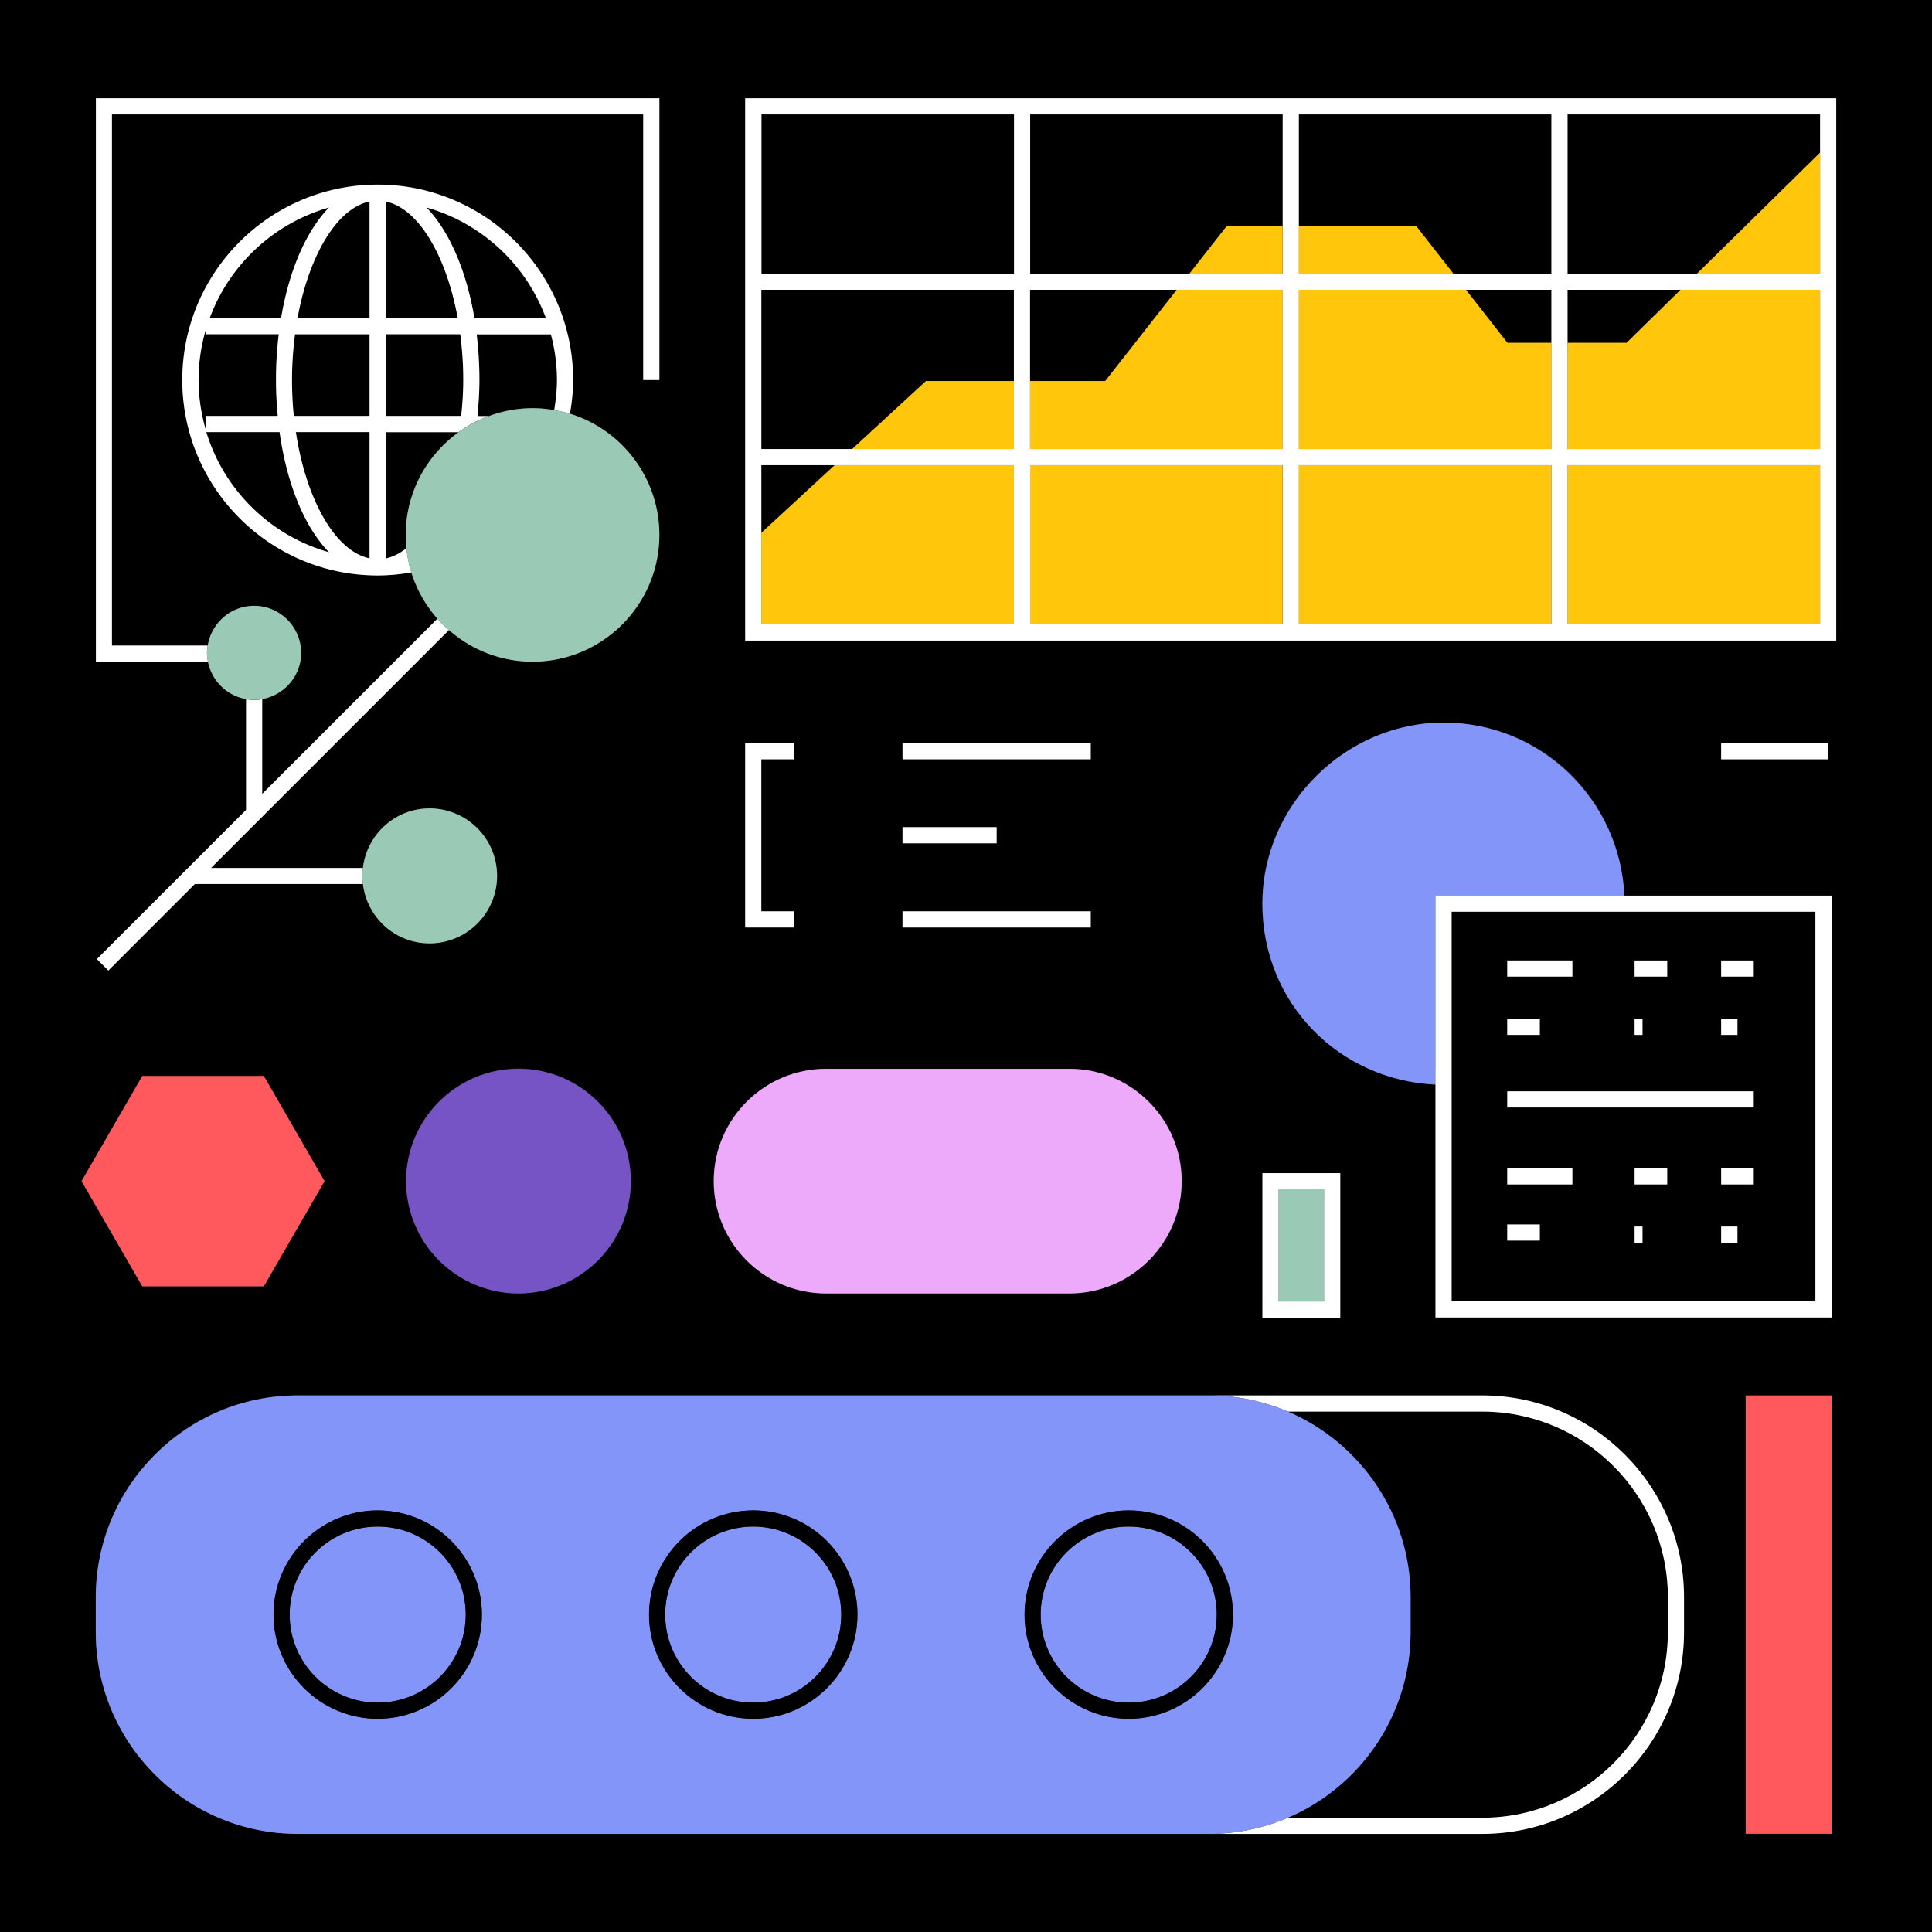
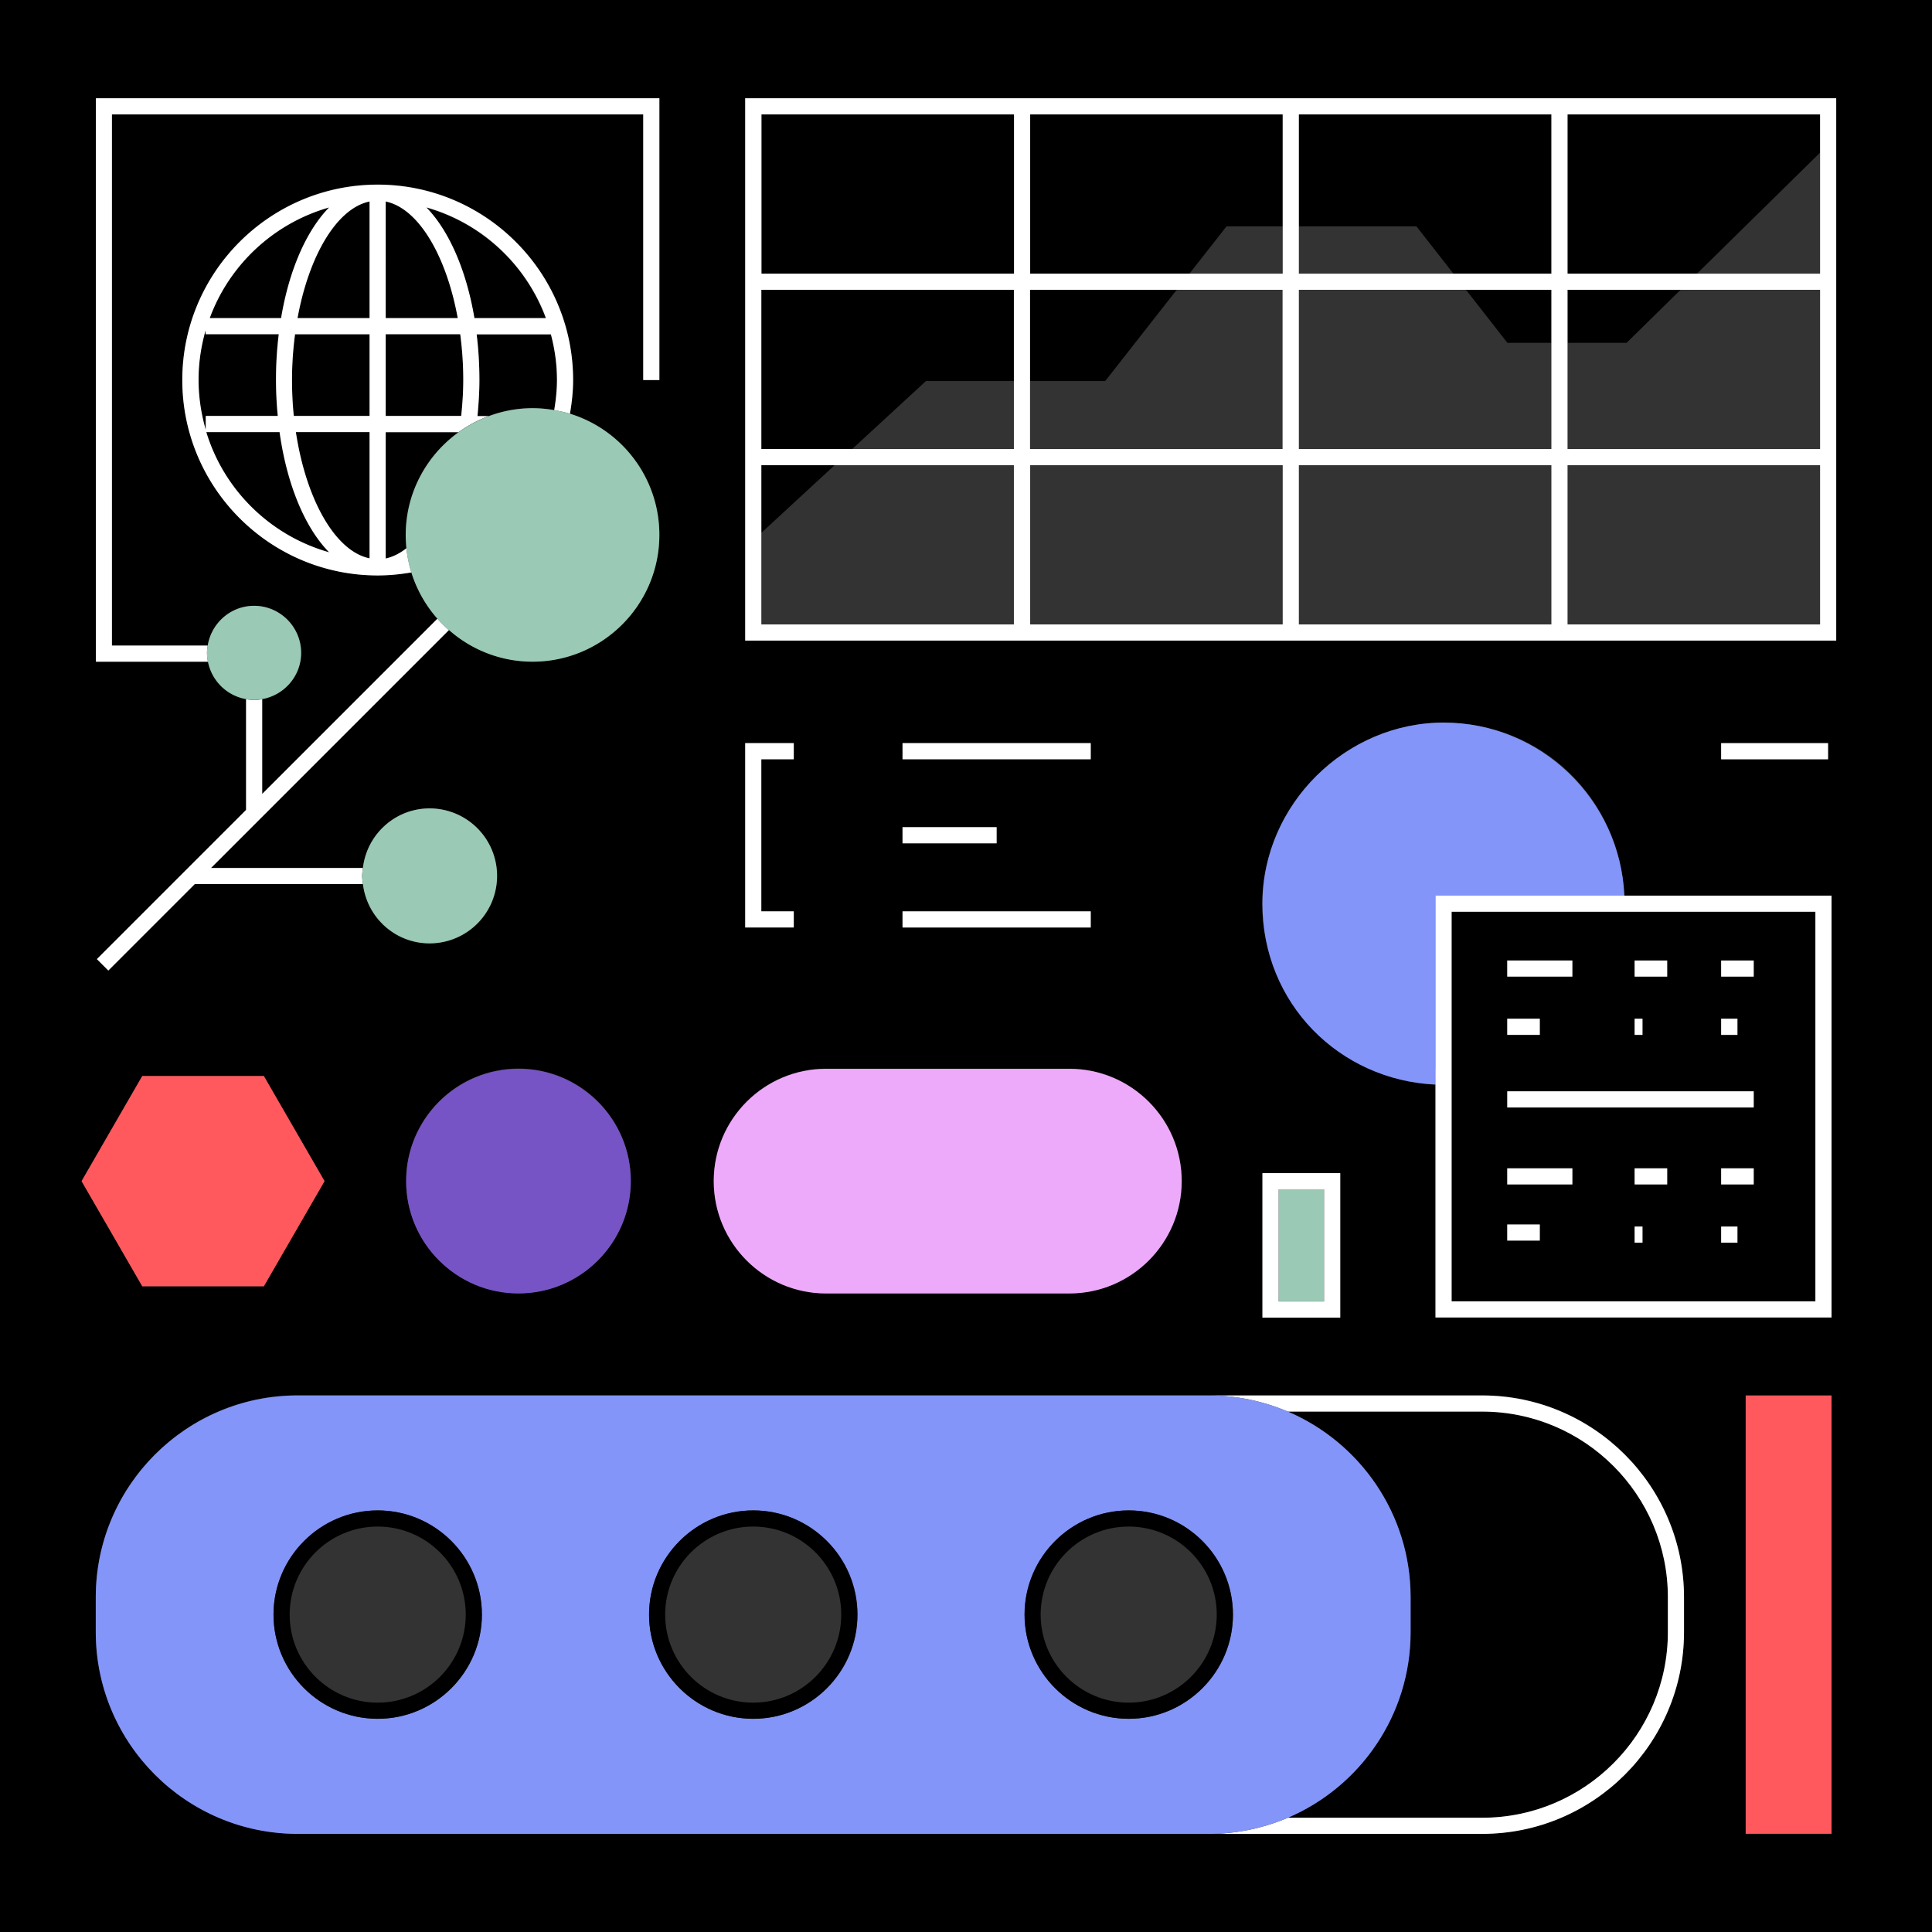
<svg xmlns="http://www.w3.org/2000/svg" width="140" height="140" fill="none">
  <rect width="100%" height="100%" fill="#333333" stroke="none" />
  <g clip-path="url(#a)">
    <path d="M26.78 24.23h-5.4c-.14 1.06-.22 2.17-.22 3.31 0 .89.05 1.76.13 2.61h5.49v-5.92Zm1.17-9.62v8.45h5.22c-.83-4.54-2.85-7.96-5.22-8.45Zm-1.17 8.45v-8.45c-2.37.49-4.39 3.91-5.22 8.45h5.22Zm1.17 7.09h5.47c.09-.86.15-1.73.15-2.61 0-1.14-.08-2.25-.22-3.31h-5.4v5.92Zm11.97-5.92h-5.38c.13 1.06.2 2.16.2 3.31 0 .88-.06 1.75-.14 2.61h.81c.99-.37 2.06-.58 3.18-.58.54 0 1.06.06 1.57.14.12-.72.2-1.44.2-2.18 0-1.14-.16-2.25-.44-3.31v.01Zm65.27 41.84V94.3h26.36V66.07h-26.36Zm4.03 3.53h4.72v1.17h-4.72V69.6Zm0 4.22h2.36v1.17h-2.36v-1.17Zm2.36 16.08h-2.36v-1.17h2.36v1.17Zm2.36-4.07h-4.72v-1.17h4.72v1.17Zm5.09 4.22h-.57v-1.17h.57v1.17Zm1.79-4.22h-2.36v-1.17h2.36v1.17Zm5.09 4.22h-1.18v-1.17h1.18v1.17Zm1.18-4.22h-2.36v-1.17h2.36v1.17Zm0-5.57h-17.86v-1.17h17.86v1.17Zm-2.36-10.65h2.36v1.17h-2.36v-1.17Zm0 4.22h1.18V75h-1.18v-1.17Zm-6.27-4.22h2.36v1.17h-2.36v-1.17Zm0 4.22h.57V75h-.57v-1.17ZM26.78 40.46v-9.15h-5.34c.74 4.89 2.85 8.63 5.34 9.15Zm94.08 77.81v-2.53c0-7.41-6.03-13.45-13.45-13.45H93.32c5.22 2.23 8.89 7.42 8.89 13.45v2.53c0 6.03-3.67 11.21-8.89 13.45h14.09c7.41 0 13.45-6.03 13.45-13.45Zm-92.91-77.8c.51-.1 1.01-.36 1.5-.74-.03-.32-.05-.64-.05-.97 0-3.06 1.51-5.77 3.82-7.44h-5.27v9.15Zm-7.69-9.15h-5.32c1.28 4.21 4.66 7.51 8.9 8.71-1.75-1.8-3.06-4.92-3.59-8.71h.01Zm14.11-8.26h5.17a13.045 13.045 0 0 0-8.66-8.02c1.65 1.69 2.9 4.54 3.48 8.02h.01ZM14.9 30.15h5.22c-.08-.85-.13-1.72-.13-2.61 0-1.14.07-2.25.2-3.31h-5.3v-.31c-.33 1.15-.52 2.36-.52 3.62 0 1.26.19 2.47.52 3.62v-1l.01-.01Zm5.46-7.09c.59-3.48 1.84-6.33 3.48-8.02a13.023 13.023 0 0 0-8.66 8.02h5.18Z" fill="#000" />
    <path d="M0 0v140h140V0H0Zm104.02 95.48V78.6c-6.97-.31-12.55-6.06-12.55-13.1s5.89-13.13 13.13-13.13c7.24 0 12.79 5.58 13.1 12.55h15.01v30.57h-28.7l.01-.01Zm28.7 5.65v31.76h-6.22v-31.76h6.22Zm-35.6-16.12v10.47h-5.64V85.01h5.64Zm27.6-29.99v-1.17h7.75v1.17h-7.75Zm-70.73-8.6V7.12h79.06v39.3H53.99Zm25.05 19.62v1.17H65.4v-1.17h13.64ZM65.4 61.11v-1.17h6.82v1.17H65.4Zm0-6.1v-1.17h13.64v1.17H65.4Zm-7.88-1.17v1.17h-2.36v11.02h2.36v1.17h-3.53V53.84h3.53Zm2.34 23.6h17.63c4.49 0 8.14 3.65 8.14 8.14s-3.65 8.14-8.14 8.14H59.86c-4.49 0-8.14-3.65-8.14-8.14s3.65-8.14 8.14-8.14Zm27.74 23.67h19.81c8.06 0 14.62 6.56 14.62 14.62v2.53c0 8.06-6.56 14.62-14.62 14.62H21.56c-8.06 0-14.62-6.56-14.62-14.62v-2.53c0-8.06 6.56-14.62 14.62-14.62h66.05-.01ZM29.43 85.57c0-4.49 3.65-8.14 8.14-8.14s8.14 3.65 8.14 8.14-3.65 8.14-8.14 8.14-8.14-3.65-8.14-8.14Zm18.35-58.05h-1.17V8.29H8.12v38.5h6.94c.26-1.63 1.66-2.89 3.36-2.89 1.88 0 3.41 1.53 3.41 3.41 0 1.68-1.22 3.07-2.83 3.35v6.86l12.7-12.7a9.1 9.1 0 0 1-1.89-3.35c-.8.14-1.62.22-2.44.22-7.81 0-14.16-6.35-14.16-14.16 0-7.81 6.35-14.16 14.16-14.16 7.81 0 14.16 6.35 14.16 14.16 0 .82-.09 1.64-.23 2.44 3.75 1.16 6.48 4.66 6.48 8.78 0 5.07-4.12 9.19-9.19 9.19-2.32 0-4.44-.87-6.06-2.3L15.29 62.88H26.3c.29-2.42 2.33-4.3 4.83-4.3a4.89 4.89 0 0 1 0 9.78c-2.5 0-4.54-1.89-4.83-4.3H14.12l-6.27 6.27-.83-.83 10.81-10.81v-8.03a3.408 3.408 0 0 1-2.76-2.71H6.95V7.12h40.84v20.42l-.01-.02ZM10.31 77.97h8.8l4.4 7.62-4.4 7.62h-8.8l-4.4-7.62 4.4-7.62Z" fill="#000" />
    <path d="M73.47 8.29h-18.3v11.54h18.3V8.29ZM67.1 27.61h6.37V21h-18.3v11.54h6.58l5.35-4.93ZM121.78 21h-8.19v3.84h4.28l3.91-3.84Zm-12.55 3.84h3.19V21h-6.19l3 3.84Zm22.66-16.55h-18.3v11.54h9.38l8.92-8.77V8.29ZM55.17 33.71v4.9l5.31-4.9h-5.31Zm19.47-13.88h11.55l2.69-3.43h4.06V8.29h-18.3v11.54ZM85.27 21H74.64v6.61h5.45L85.27 21Zm8.84-12.71v8.11h8.53l2.68 3.43h7.1V8.29H94.11Z" fill="#000" />
-     <path d="M112.41 33.71h-18.3v11.54h18.3V33.71Zm-19.47 0h-18.3v11.54h18.3V33.71Zm38.95 0h-18.3v11.54h18.3V33.71ZM92.94 21h-7.67l-5.18 6.61h-5.45v4.93h18.3V21Zm13.29 0H94.11v11.54h18.31v-7.7h-3.19l-3-3.84Zm-12.12-4.6v3.43h11.21l-2.68-3.43h-8.53Zm-7.92 3.43h6.75V16.4h-4.06l-2.69 3.43Zm36.78 0h8.92v-8.77l-8.92 8.77ZM61.75 32.54h11.72v-4.93H67.1l-5.35 4.93ZM121.78 21l-3.91 3.84h-4.28v7.7h18.3V21h-10.11ZM55.17 40.2v5.05h18.3V33.71H60.48l-5.31 4.9v1.59Z" fill="#FFC60B" />
    <path d="M111.58 73.82h-2.36v1.17h2.36v-1.17Zm15.5 5.26h-17.86v1.17h17.86v-1.17Zm-13.14-9.48h-4.72v1.17h4.72V69.6Zm13.14 0h-2.36v1.17h2.36V69.6Zm-1.18 4.22h-1.18v1.17h1.18v-1.17Zm-14.32 14.91h-2.36v1.17h2.36v-1.17Zm2.36-4.07h-4.72v1.17h4.72v-1.17Zm6.87-15.06h-2.36v1.17h2.36V69.6Zm-1.79 4.22h-.57v1.17h.57v-1.17Zm8.06 10.84h-2.36v1.17h2.36v-1.17Zm-1.18 4.22h-1.18v1.17h1.18v-1.17Zm-5.09-4.22h-2.36v1.17h2.36v-1.17Zm-1.79 4.22h-.57v1.17h.57v-1.17Zm-11.61 13.41c7.41 0 13.45 6.03 13.45 13.45v2.53c0 7.41-6.03 13.45-13.45 13.45H93.32c-1.76.75-3.69 1.17-5.72 1.17h19.81c8.06 0 14.62-6.56 14.62-14.62v-2.53c0-8.06-6.56-14.62-14.62-14.62H87.6c2.03 0 3.96.42 5.72 1.17h14.09Z" fill="#fff" />
-     <path d="M88.17 117c0-3.52-2.86-6.38-6.38-6.38s-6.38 2.86-6.38 6.38 2.86 6.38 6.38 6.38 6.38-2.86 6.38-6.38Zm-67.18 0c0 3.52 2.86 6.38 6.38 6.38s6.38-2.86 6.38-6.38-2.86-6.38-6.38-6.38-6.38 2.86-6.38 6.38Zm39.97 0c0-3.52-2.86-6.38-6.38-6.38s-6.38 2.86-6.38 6.38 2.86 6.38 6.38 6.38 6.38-2.86 6.38-6.38Z" fill="#8395F8" />
    <path d="M21.56 101.12c-8.06 0-14.62 6.56-14.62 14.62v2.53c0 8.06 6.56 14.62 14.62 14.62h66.05c2.03 0 3.96-.42 5.72-1.17 5.22-2.23 8.89-7.42 8.89-13.45v-2.53c0-6.03-3.67-11.21-8.89-13.45-1.76-.75-3.69-1.17-5.72-1.17H21.56ZM34.92 117c0 4.16-3.39 7.55-7.55 7.55s-7.55-3.39-7.55-7.55 3.39-7.55 7.55-7.55 7.55 3.39 7.55 7.55Zm12.12 0c0-4.16 3.39-7.55 7.55-7.55s7.55 3.39 7.55 7.55-3.39 7.55-7.55 7.55-7.55-3.39-7.55-7.55Zm27.21 0c0-4.16 3.39-7.55 7.55-7.55s7.55 3.39 7.55 7.55-3.39 7.55-7.55 7.55-7.55-3.39-7.55-7.55Z" fill="#8395F8" />
    <path d="M19.82 117c0 4.16 3.39 7.55 7.55 7.55s7.55-3.39 7.55-7.55-3.39-7.55-7.55-7.55-7.55 3.39-7.55 7.55Zm13.93 0c0 3.52-2.86 6.38-6.38 6.38s-6.38-2.86-6.38-6.38 2.86-6.38 6.38-6.38 6.38 2.86 6.38 6.38Zm28.38 0c0-4.16-3.39-7.55-7.55-7.55s-7.55 3.39-7.55 7.55 3.39 7.55 7.55 7.55 7.55-3.39 7.55-7.55Zm-13.93 0c0-3.52 2.86-6.38 6.38-6.38s6.38 2.86 6.38 6.38-2.86 6.38-6.38 6.38-6.38-2.86-6.38-6.38Zm41.14 0c0-4.16-3.39-7.55-7.55-7.55s-7.55 3.39-7.55 7.55 3.39 7.55 7.55 7.55 7.55-3.39 7.55-7.55Zm-13.93 0c0-3.52 2.86-6.38 6.38-6.38s6.38 2.86 6.38 6.38-2.86 6.38-6.38 6.38-6.38-2.86-6.38-6.38Z" fill="#000" />
    <path d="M6.95 47.95h8.12a3.39 3.39 0 0 1-.07-.64c0-.18.03-.35.05-.53H8.11V8.29h38.5v19.25h1.17V7.12H6.95v40.84-.01Z" fill="#fff" />
    <path d="M29.45 39.73c-.49.38-.99.63-1.5.74v-9.15h5.27c.67-.48 1.4-.88 2.19-1.17h-.81c.08-.86.14-1.73.14-2.61 0-1.14-.07-2.25-.2-3.31h5.38c.28 1.06.44 2.16.44 3.31 0 .73-.08 1.46-.2 2.18.39.07.77.15 1.14.26.14-.8.23-1.62.23-2.44 0-7.81-6.35-14.16-14.16-14.16-7.81 0-14.16 6.35-14.16 14.16 0 7.81 6.35 14.16 14.16 14.16.82 0 1.64-.08 2.44-.22-.17-.56-.29-1.15-.36-1.75Zm-2.67.73c-2.49-.51-4.6-4.26-5.34-9.15h5.34v9.15Zm-5.62-12.93c0-1.14.08-2.25.22-3.31h5.4v5.92h-5.49c-.09-.85-.13-1.72-.13-2.61Zm6.79-12.93c2.37.49 4.39 3.91 5.22 8.45h-5.22V14.6Zm-1.17 0v8.45h-5.22c.83-4.54 2.85-7.96 5.22-8.45Zm6.79 12.93c0 .88-.06 1.75-.15 2.61h-5.47v-5.92h5.4c.14 1.06.22 2.17.22 3.31Zm5.98-4.48h-5.17c-.59-3.48-1.84-6.33-3.48-8.02 4.01 1.13 7.23 4.14 8.66 8.02h-.01Zm-15.7-8.02c-1.65 1.69-2.9 4.54-3.48 8.02H15.2c1.43-3.88 4.65-6.88 8.66-8.02h-.01Zm-8.95 8.88v.31h5.3a27.128 27.128 0 0 0-.07 5.92h-5.22v1c-.33-1.15-.52-2.36-.52-3.62 0-1.26.19-2.47.52-3.62l-.01.01Zm.04 7.4h5.32c.53 3.79 1.83 6.92 3.59 8.71-4.25-1.2-7.62-4.5-8.9-8.71h-.01Zm2.89 19.35v8.03L7.02 69.5l.83.83 6.27-6.27H26.3c-.02-.19-.06-.38-.06-.58 0-.2.04-.39.06-.58H15.29l17.24-17.24c-.29-.26-.57-.53-.83-.83L19 57.53v-6.86c-.19.03-.38.06-.58.06-.2 0-.39-.03-.58-.06l-.01-.01Z" fill="#fff" />
    <path d="M132.72 101.12h-6.22v31.76h6.22v-31.76ZM10.31 93.21h8.81l4.4-7.62-4.4-7.62h-8.81l-4.4 7.62 4.4 7.62Z" fill="#FF595E" />
    <path d="M45.71 85.59c0-4.49-3.65-8.14-8.14-8.14s-8.14 3.65-8.14 8.14 3.65 8.14 8.14 8.14 8.14-3.65 8.14-8.14Z" fill="#7754C5" />
    <path d="M59.86 93.73h17.63c4.49 0 8.14-3.65 8.14-8.14s-3.65-8.14-8.14-8.14H59.86c-4.49 0-8.14 3.65-8.14 8.14s3.65 8.14 8.14 8.14Z" fill="#EEAAFA" />
    <path d="M72.22 59.94H65.4v1.17h6.82v-1.17Zm6.82 6.1H65.4v1.17h13.64v-1.17Zm0-12.19H65.4v1.17h13.64v-1.17ZM54 67.21h3.52v-1.17h-2.35V55.02h2.35v-1.17H54v13.36Zm78.47-13.36h-7.75v1.17h7.75v-1.17Z" fill="#fff" />
    <path d="M95.95 86.17h-3.3v8.13h3.3v-8.13Z" fill="#9AC9B5" />
    <path d="M91.48 95.48h5.64V85.01h-5.64v10.47Zm1.17-9.3h3.3v8.13h-3.3v-8.13Z" fill="#fff" />
    <path d="M104.02 77.44V64.91h13.69c-.31-6.97-6.06-12.55-13.1-12.55s-13.13 5.89-13.13 13.13c0 7.24 5.58 12.79 12.55 13.1v-1.15h-.01Z" fill="#8395F8" />
    <path d="M132.72 64.9h-28.7v30.57h28.7V64.9Zm-1.17 29.4h-26.36V66.07h26.36V94.3Z" fill="#fff" />
    <path d="M32.53 45.65a9.129 9.129 0 0 0 6.06 2.3c5.07 0 9.19-4.12 9.19-9.19 0-4.13-2.73-7.63-6.48-8.78-.37-.11-.75-.2-1.14-.26-.51-.09-1.03-.14-1.57-.14-1.12 0-2.19.21-3.18.58-.79.29-1.52.69-2.19 1.17-2.31 1.67-3.82 4.38-3.82 7.44 0 .33.02.65.05.97.06.6.18 1.19.36 1.75a9.181 9.181 0 0 0 1.89 3.35c.26.29.53.57.83.83v-.02ZM26.3 64.06c.29 2.42 2.33 4.3 4.83 4.3a4.89 4.89 0 0 0 0-9.78c-2.5 0-4.54 1.89-4.83 4.3-.02.19-.06.38-.06.58 0 .2.04.39.06.58v.02ZM15.07 47.95a3.42 3.42 0 0 0 2.76 2.71c.19.03.38.06.58.06.2 0 .39-.03.58-.06 1.6-.28 2.83-1.67 2.83-3.35 0-1.88-1.53-3.41-3.41-3.41-1.7 0-3.1 1.26-3.36 2.89-.03.17-.05.35-.05.53 0 .22.02.43.07.64v-.01Z" fill="#9AC9B5" />
    <path d="M133.06 9.91V7.12H54v39.3h79.06V9.91Zm-1.17 22.63h-18.3V21h18.3v11.54ZM55.17 21h18.3v11.54h-18.3V21Zm19.47 6.61V21h18.3v11.54h-18.3v-4.93Zm37.78-2.77v7.7h-18.3V21h18.3v3.84Zm-7.1-5.01h-11.2V8.29h18.3v11.54h-7.1ZM92.95 16.4v3.43h-18.3V8.29h18.3v8.11Zm-19.47 3.43h-18.3V8.29h18.3v11.54Zm1.17 13.88h18.3v11.54h-18.3V33.71Zm19.47 0h18.3v11.54h-18.3V33.71Zm19.47 0h18.3v11.54h-18.3V33.71Zm-58.42 0h18.3v11.54h-18.3V33.71Zm76.72-21.01v7.13h-18.3V8.29h18.3v4.41Z" fill="#fff" />
  </g>
  <defs>
    <clipPath id="a">
      <path fill="#fff" d="M0 0h140v140H0z" />
    </clipPath>
  </defs>
</svg>